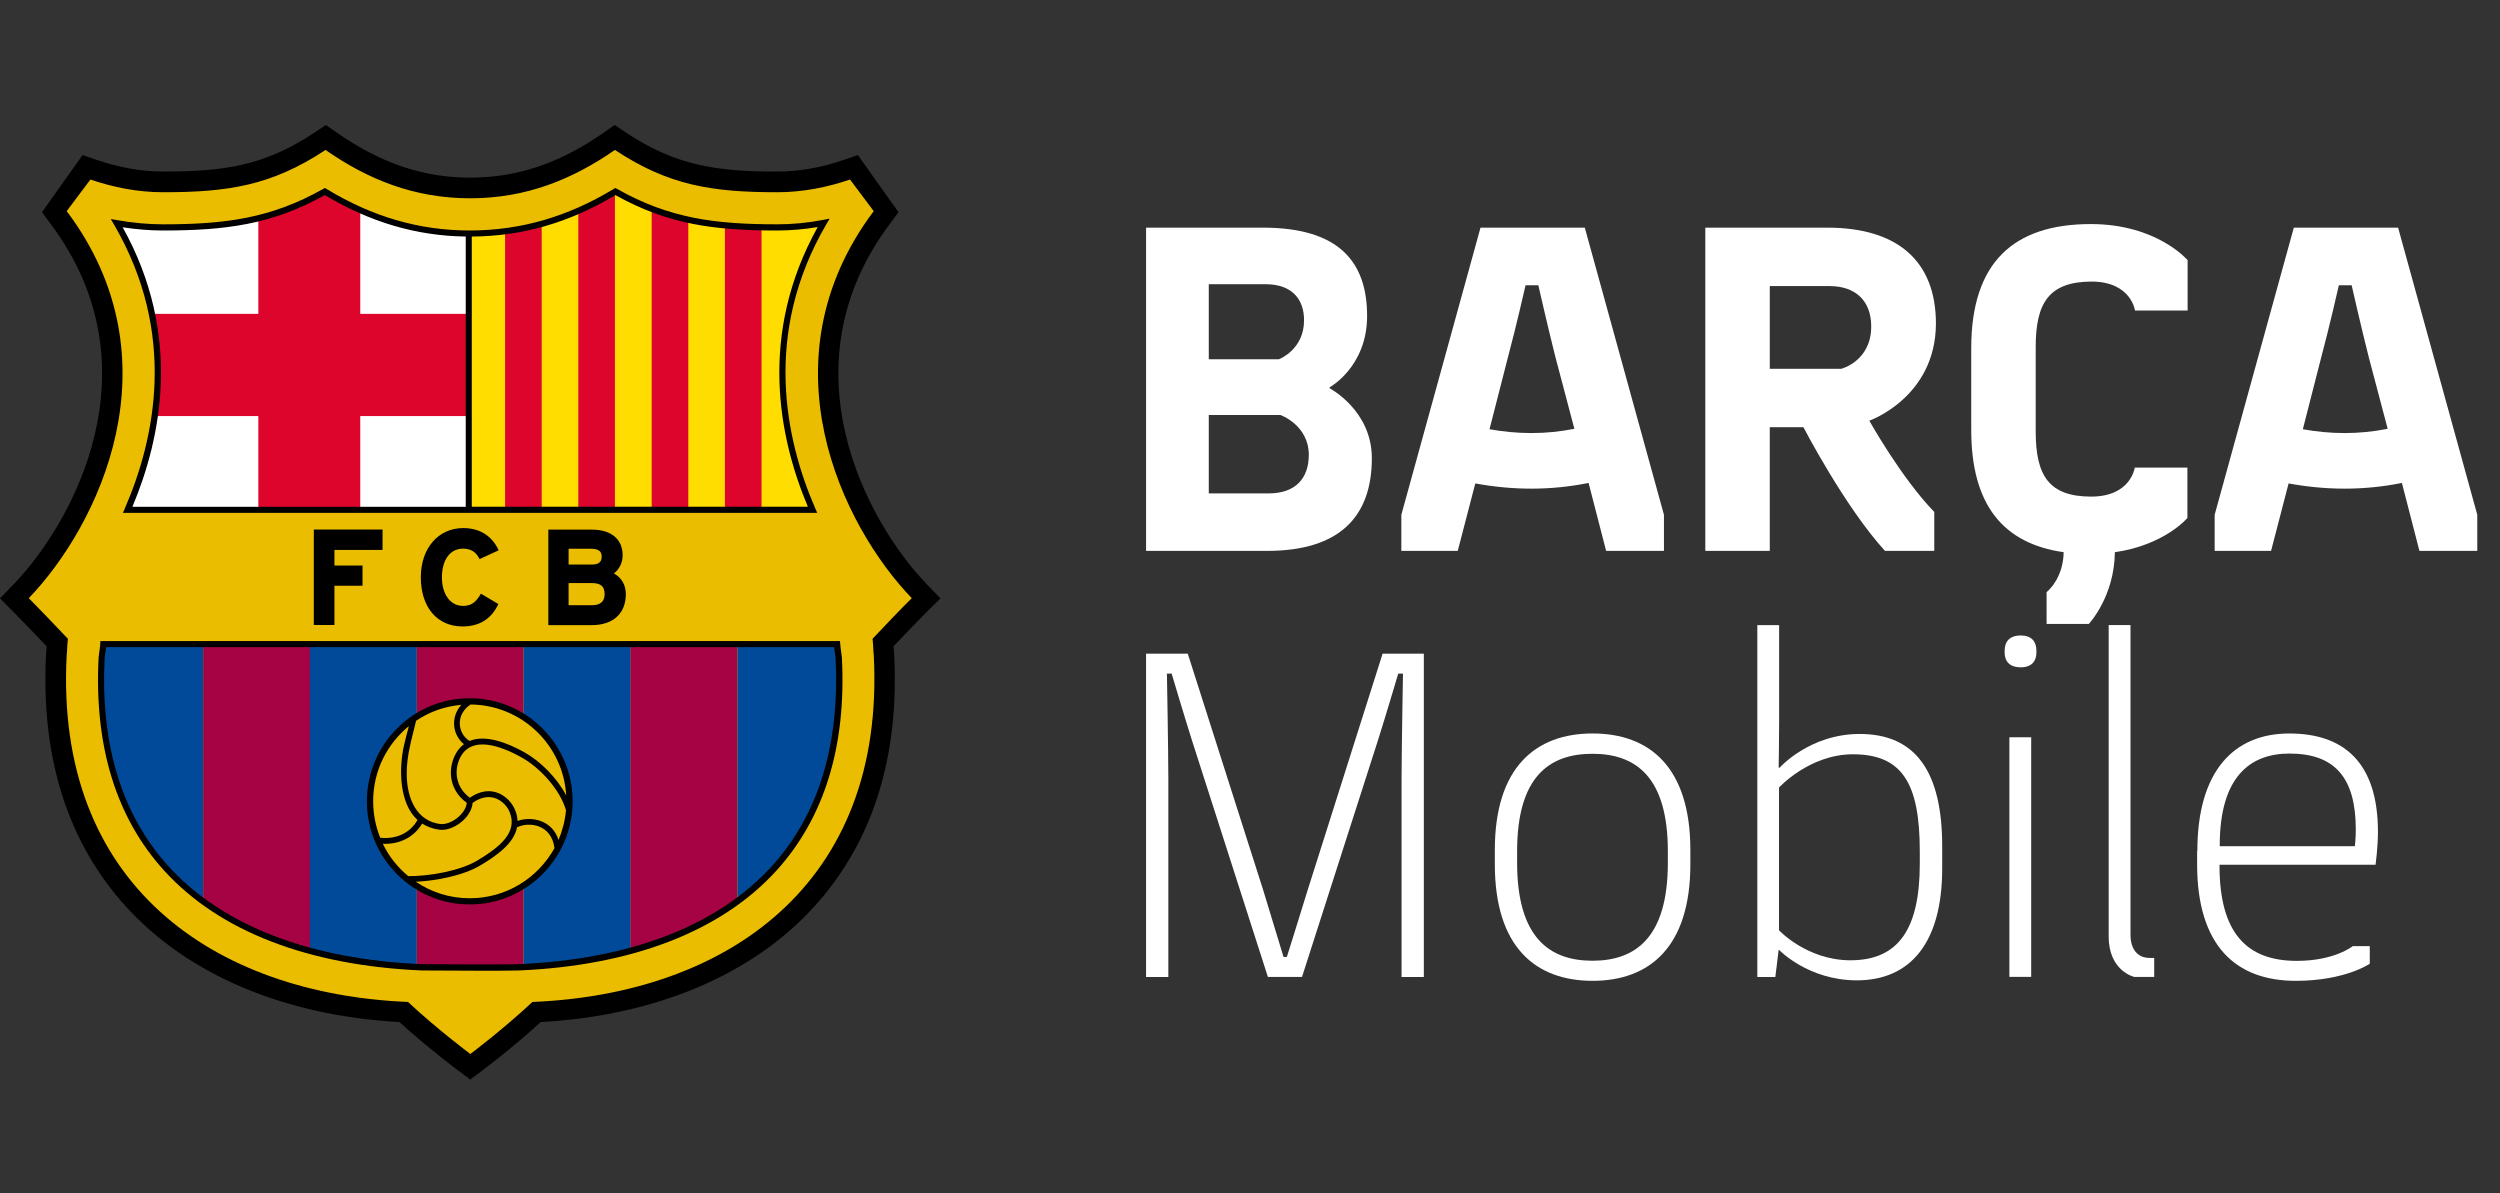
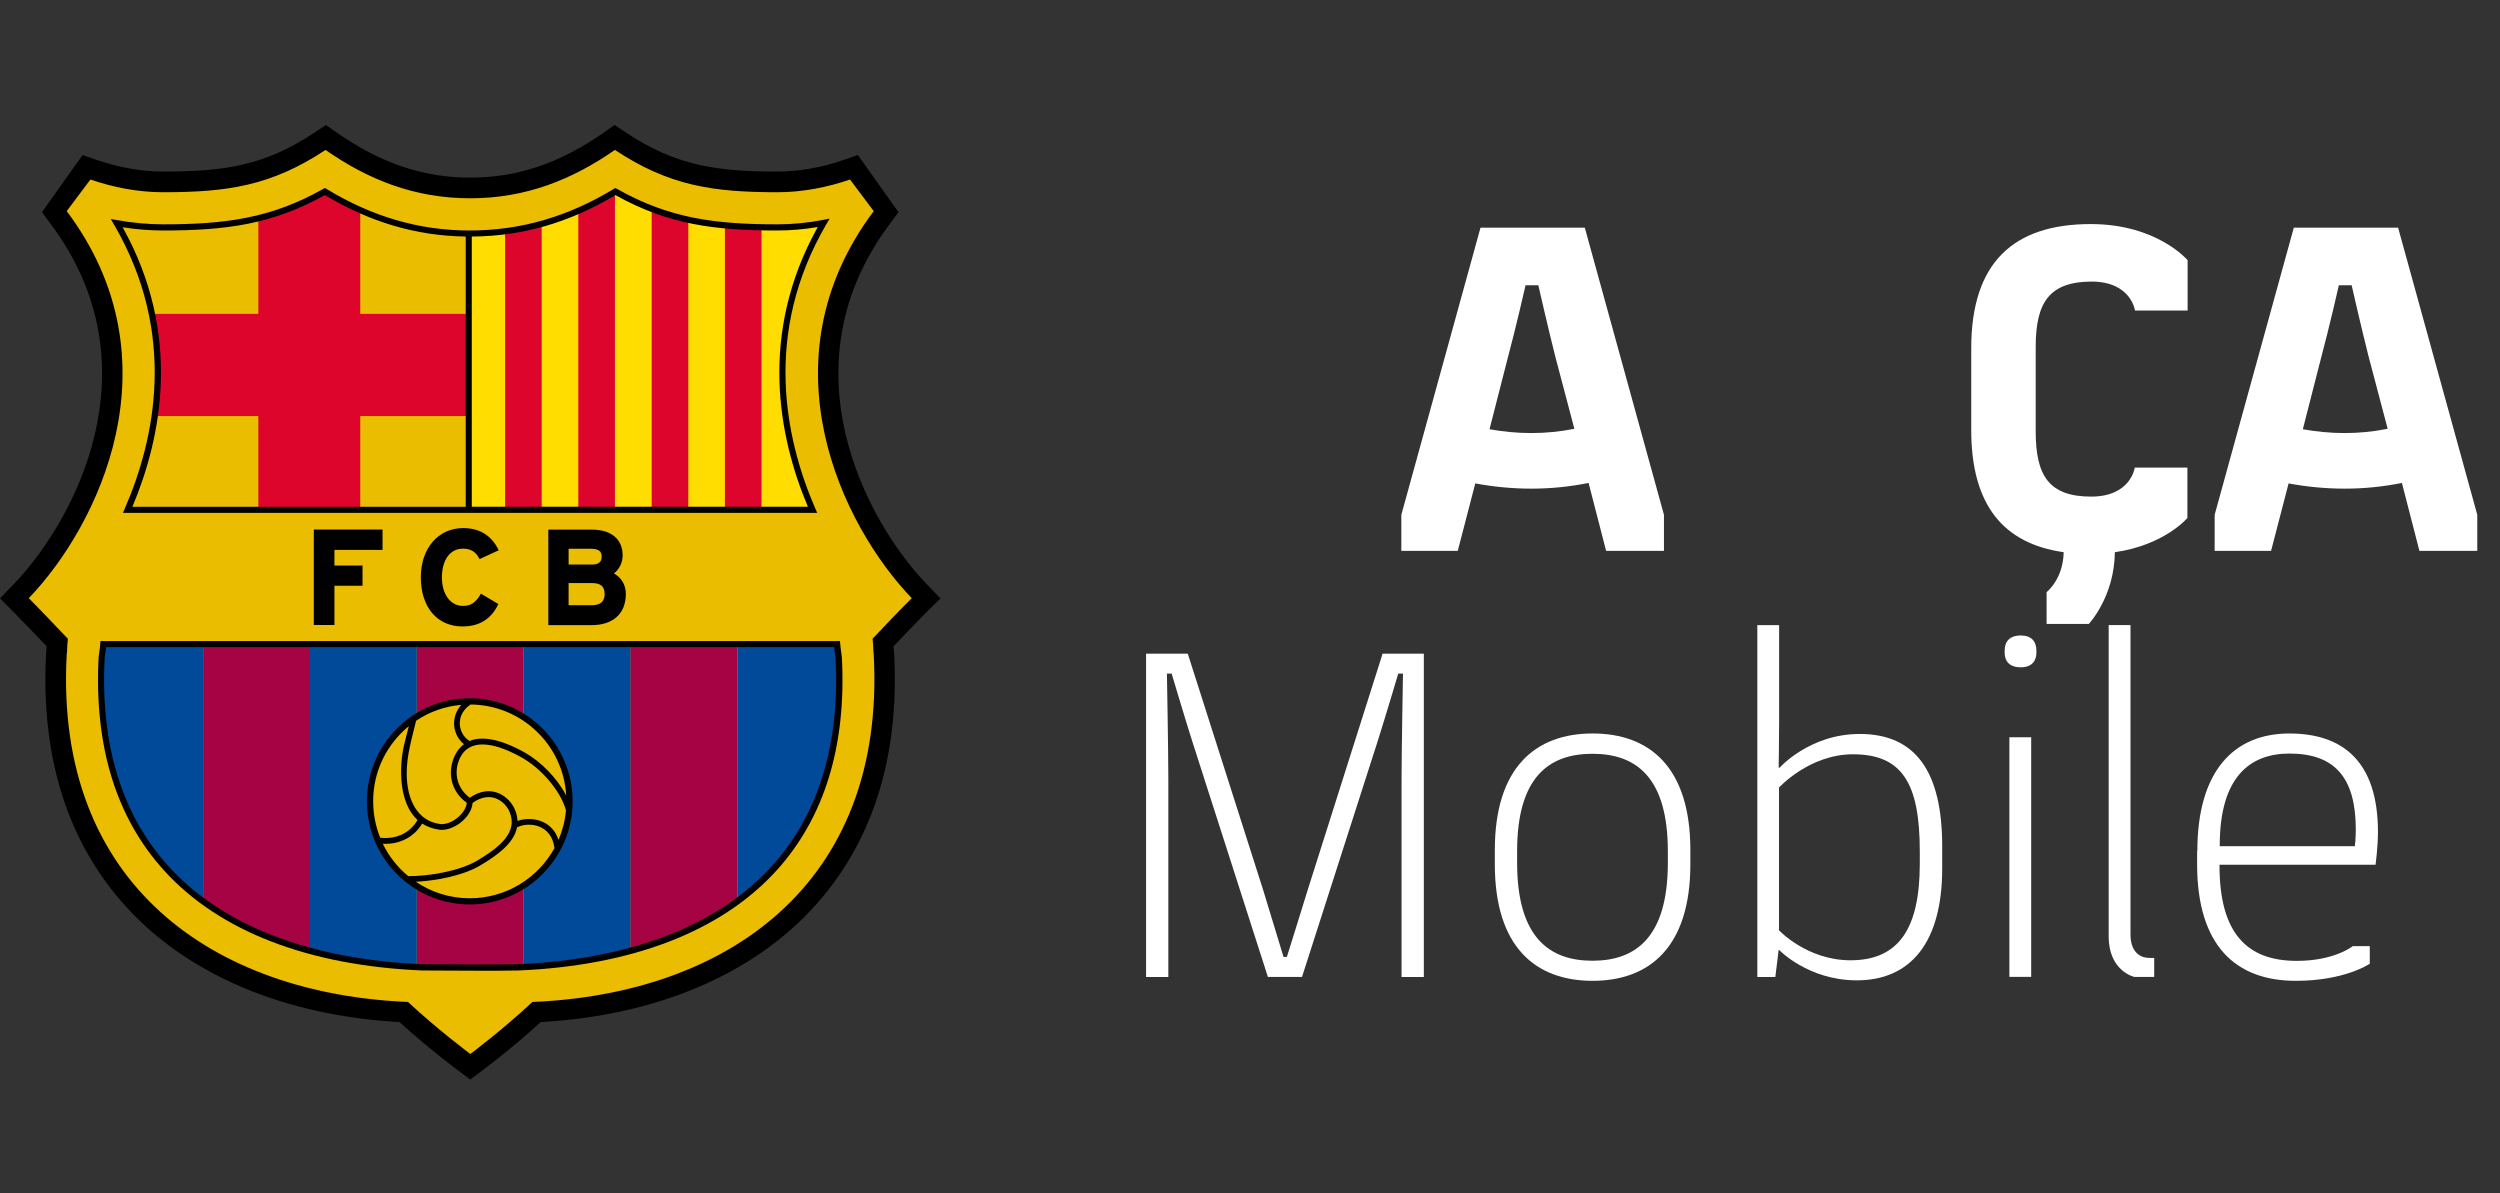
<svg xmlns="http://www.w3.org/2000/svg" fill="none" height="105" viewBox="0 0 220 105" width="220">
  <rect x="0" y="0" width="220" height="105" fill="#333333" stroke="none" />
-   <path d="m120.722 40.324c0 5.102-2.795 8.154-9.219 8.154h-10.648v-28.446h10.273c6.799 0 9.177 3.095 9.177 7.778 0 4.474-3.296 6.272-3.296 6.272v.084c0 .01 3.713 1.934 3.713 6.157zm-14.35-15.316v6.607h6.174s2.211-.836 2.211-3.429c0-1.756-.96-3.178-3.421-3.178zm8.802 15.023c0-2.635-2.503-3.513-2.503-3.513h-6.299v6.9h5.298c2.294 0 3.504-1.296 3.504-3.387z" fill="#fff" />
  <path d="m146.428 45.301v3.178h-5.089l-1.543-5.98c-1.669.335-3.338.502-5.048.502-1.668 0-3.337-.167-4.922-.46l-1.544 5.938h-4.964v-3.178l6.967-25.268h9.177zm-7.884-7.569-1.668-6.314c-.668-2.635-1.502-6.314-1.502-6.314h-1.126s-.835 3.68-1.544 6.314l-1.627 6.356c1.168.209 2.42.335 3.671.335 1.293 0 2.545-.125 3.796-.376z" fill="#fff" />
-   <path d="m164.501 37.021s2.795 5.018 5.715 8.029v3.429h-4.339c-3.546-3.889-7.175-10.883-7.175-10.883h-2.961v10.883h-5.674v-28.446h10.731c6.174 0 9.564 2.927 9.564 8.447-.021 6.492-5.861 8.541-5.861 8.541zm-2.462-4.569s2.628-.669 2.628-3.722c0-2.258-1.376-3.554-3.67-3.554h-5.256v7.276z" fill="#fff" />
  <path d="m179.142 30.529v7.443c0 3.889 1.168 5.729 4.881 5.729 3.504 0 3.837-2.551 3.837-2.551h4.631v4.433s-2.003 2.384-6.383 3.011c-.041 3.931-2.294 6.314-2.294 6.314h-3.713v-2.802s1.46-1.129 1.502-3.513c-5.298-.753-8.134-4.14-8.134-10.758v-7.192c0-7.538 3.712-10.925 10.522-10.925 5.84 0 8.52 3.178 8.52 3.178v4.433h-4.63s-.334-2.551-3.838-2.551c-3.723.021-4.901 1.861-4.901 5.75z" fill="#fff" />
  <path d="m218 45.301v3.178h-5.09l-1.543-5.98c-1.669.335-3.337.502-5.048.502-1.668 0-3.337-.167-4.922-.46l-1.543 5.938h-4.964v-3.178l6.966-25.268h9.177zm-7.885-7.569-1.668-6.314c-.668-2.635-1.502-6.314-1.502-6.314h-1.126s-.834 3.68-1.544 6.314l-1.626 6.356c1.168.209 2.419.335 3.67.335 1.294 0 2.545-.125 3.796-.376z" fill="#fff" />
  <path d="m54.094 12.307.417.282c4.589 3.042 8.28 3.596 13.901 3.596 1.981 0 4.109-.376 6.143-1.077l.532-.188 2.659 3.743-.271.366c-9.897 13.183-2.18 27.422 3.285 33.098l.501.523-.511.512c-.72.721-1.961 2.007-2.878 2.979l-.313.324.021.45v.157c0 .115.01.23.031.439l.01.084c.459 8.792-1.815 16.016-6.758 21.463-5.256 5.792-13.547 9.273-23.339 9.817l-.375.021-.282.251c-2.492 2.279-5.027 4.171-5.058 4.192l-.438.335-.438-.324c-.104-.084-2.607-1.944-5.068-4.192l-.282-.251-.375-.021c-9.793-.544-18.083-4.025-23.339-9.816-4.943-5.457-7.217-12.671-6.758-21.473l.01-.084c.021-.199.031-.303.031-.429v-.031-.136l.021-.45-.313-.324c-.866-.92-2.148-2.248-2.878-2.979l-.511-.512.501-.523c5.465-5.677 13.182-19.915 3.285-33.098l-.271-.366 2.67-3.743.532.188c2.034.7 4.161 1.077 6.142 1.077 5.621 0 9.313-.554 13.901-3.596l.417-.282.417.282c4.046 2.812 7.957 4.129 12.316 4.129 4.349 0 8.27-1.307 12.316-4.129z" fill="#ebbd00" />
-   <path d="m11.231 44.861c3.097-7.13 4.255-16.288-.959-25.226 1.304.23 2.67.376 4.057.376 5.34 0 9.542-.491 14.256-3.157 3.723 2.258 7.894 3.69 12.775 3.69 4.901 0 9.073-1.443 12.786-3.69 4.724 2.676 8.927 3.157 14.256 3.157 1.387 0 2.753-.146 4.067-.397-5.225 8.97-4.078 18.128-.97 25.258h-60.267" fill="#fff" />
  <path d="m71.509 44.861c-3.097-7.13-4.255-16.288.97-25.258-1.314.251-2.68.397-4.067.397-5.339 0-9.542-.491-14.256-3.157-3.723 2.258-7.894 3.69-12.786 3.69-.052 0-.094 0-.136 0v24.327z" fill="#fd0" />
  <path d="m64.877 79.32c5.944-4.349 9.448-11.301 8.937-21.442-.063-.575-.104-.606-.146-1.192h-8.781v22.634z" fill="#004a99" />
  <path d="m55.47 83.679c3.535-.962 6.716-2.394 9.407-4.359v-22.634h-9.407z" fill="#a50343" />
  <path d="m17.876 79.308c2.691 1.965 5.871 3.408 9.407 4.359v-26.993h-9.407z" fill="#a50343" />
  <path d="m8.938 57.878c-.511 10.141 2.993 17.093 8.937 21.442v-22.634h-8.781c-.052.575-.094.617-.156 1.192z" fill="#004a99" />
  <path d="m41.391 61.693c1.721 0 3.316.502 4.682 1.349v-6.356h-9.407v6.377c1.377-.868 2.993-1.37 4.724-1.37z" fill="#a50343" />
  <path d="m41.391 79.444c-1.742 0-3.358-.512-4.724-1.38v7.025c.167.011.334.021.501.031 3.118.021 5.955.031 8.405 0 .167-.011.334-.021.5-.031v-7.004c-1.356.868-2.962 1.359-4.682 1.359z" fill="#a50343" />
  <path d="m46.074 56.686v6.356c2.503 1.568 4.182 4.349 4.182 7.538 0 3.178-1.669 5.959-4.182 7.527v7.004c3.316-.167 6.476-.627 9.407-1.422v-26.993h-9.407z" fill="#004a99" />
  <path d="m32.537 70.569c0-3.168 1.658-5.928 4.14-7.506v-6.377h-9.407v26.993c2.92.784 6.08 1.254 9.407 1.422v-7.025c-2.482-1.579-4.14-4.349-4.14-7.506z" fill="#004a99" />
  <path d="m13.348 27.622c.626 3.084.646 6.116.25 8.991h9.136v8.248h8.969v-8.248h9.553v-8.991h-9.553v-9.148c-1.074-.47-2.107-1.024-3.108-1.631-2.002 1.139-3.911 1.871-5.861 2.352v8.426z" fill="#dd052b" />
  <path d="m60.57 44.861v-25.54c-1.085-.24-2.148-.554-3.222-.962v26.502z" fill="#dd052b" />
  <path d="m47.67 44.862v-25.174c-1.043.293-2.107.502-3.222.648v24.526z" fill="#dd052b" />
  <path d="m67.014 44.861v-24.871c-1.116-.021-2.179-.073-3.222-.167v25.038z" fill="#dd052b" />
  <path d="m54.114 44.861v-27.997c-1.032.627-2.107 1.192-3.222 1.673v26.324z" fill="#dd052b" />
  <g fill="#000">
    <path d="m82.762 52.66-1.231-1.275c-5.246-5.457-12.671-19.11-3.202-31.718l.74-.993-3.577-5.029-1.283.439c-1.929.669-3.932 1.014-5.798 1.014-5.402 0-8.948-.533-13.307-3.419l-1.022-.679-1.001.7c-3.859 2.687-7.582 3.931-11.701 3.931s-7.842-1.255-11.701-3.931l-1.001-.7-1.022.679c-4.359 2.896-7.905 3.419-13.307 3.419-1.867 0-3.869-.355-5.798-1.014l-1.283-.439-3.577 5.029.74.993c9.469 12.608 2.044 26.261-3.202 31.718l-1.231 1.275 1.251 1.255c.678.679 1.867 1.923 2.857 2.958 0 .063-0.0.115-.01.157 0 .105-.01.199-.031.376l-.01.115c-.48 9.095 1.877 16.58 7.029 22.257 5.454 6.011 13.985 9.607 24.069 10.162 2.503 2.279 5.037 4.171 5.152 4.255l1.074.805 1.074-.805c.115-.084 2.639-1.976 5.131-4.255 10.085-.554 18.615-4.15 24.069-10.162 5.152-5.677 7.509-13.162 7.029-22.257l-.011-.115c-.021-.178-.021-.261-.031-.376 0-.052 0-.104-.01-.157.991-1.045 2.19-2.289 2.857-2.958zm-5.976 3.554c.094.909.042.878.104 1.411 1.074 20.271-13.015 29.847-30.035 30.547-2.607 2.436-5.465 4.579-5.465 4.579s-2.878-2.143-5.486-4.579c-17.03-.711-31.119-10.277-30.034-30.547.063-.533.01-.502.104-1.411-.98-1.035-2.597-2.729-3.441-3.575 6.111-6.356 13.234-20.888 3.337-34.06l2.086-2.781c1.981.679 4.171 1.119 6.382 1.119 5.673 0 9.542-.565 14.308-3.722 3.765 2.624 7.842 4.255 12.733 4.255 4.891 0 8.969-1.641 12.733-4.255 4.766 3.157 8.635 3.722 14.308 3.722 2.211 0 4.411-.439 6.382-1.119l2.086 2.781c-9.886 13.172-2.764 27.714 3.348 34.06-.866.847-2.482 2.54-3.452 3.575z" />
    <path d="m8.822 56.664c-.021.314-.052.46-.073.627-.021.146-.042.293-.073.575-.396 7.799 1.543 14.103 5.777 18.755 4.849 5.332 12.702 8.363 22.724 8.782h.386c1.669.01 3.254.021 4.735.021 1.158 0 2.263 0 3.306-.021 10.011-.418 17.864-3.45 22.714-8.782 4.224-4.652 6.174-10.956 5.767-18.765-.031-.261-.052-.418-.073-.565-.021-.167-.052-.314-.073-.627l-.021-.251h-65.085zm.386 1.234c.031-.251.052-.397.073-.533.021-.125.042-.24.052-.418h64.074c.021.178.042.293.052.418.021.136.042.282.073.523.386 7.642-1.502 13.821-5.631 18.358-4.745 5.217-12.473 8.196-22.328 8.604-2.346.031-5.048.021-8.02 0h-.376c-9.866-.408-17.593-3.387-22.338-8.604-4.119-4.537-6.017-10.716-5.632-18.347z" />
    <path d="m10.981 44.757-.167.376h61.102l-.167-.376c-2.649-6.105-4.641-15.399.959-25.007l.302-.512-.584.115c-1.356.261-2.701.387-4.015.387-5.454 0-9.511-.512-14.131-3.126l-.136-.073-.136.084c-4.046 2.457-8.187 3.649-12.65 3.659-4.453 0-8.583-1.202-12.629-3.659l-.136-.084-.136.073c-4.609 2.614-8.677 3.126-14.131 3.126-1.272 0-2.618-.125-4.005-.366l-.574-.104.292.502c5.59 9.597 3.598 18.88.939 24.986zm30.546-23.94c4.453-.031 8.583-1.223 12.629-3.648 4.662 2.603 8.76 3.115 14.256 3.115 1.158 0 2.357-.104 3.546-.303-5.246 9.43-3.442 18.504-.866 24.609h-29.576v-23.773zm-30.733-.815c1.22.188 2.409.282 3.535.282 5.486 0 9.594-.512 14.256-3.115 3.984 2.384 8.04 3.586 12.4 3.648v23.784h-29.336c2.576-6.116 4.391-15.19-.855-24.599z" />
    <path d="m33.664 48.395v-1.798h-6.049v8.405h1.815v-3.46h2.472v-1.777h-2.472v-1.369z" />
    <path d="m40.744 48.28c.657 0 1.126.272 1.418.847l.042.073 1.679-.774-.042-.084c-.595-1.223-1.658-1.871-3.076-1.871-2.2 0-3.733 1.777-3.733 4.328 0 2.635 1.439 4.328 3.671 4.328 1.46 0 2.503-.638 3.118-1.903l.031-.073-1.533-.909-.042.073c-.438.732-.845 1.004-1.533 1.004-1.105 0-1.856-1.014-1.856-2.519.011-1.547.72-2.519 1.856-2.519z" />
    <path d="m54.792 48.865c0-1.411-1.001-2.258-2.691-2.258h-3.848v8.405h3.817c1.888 0 3.003-1.025 3.003-2.739 0-.794-.386-1.453-1.053-1.809.49-.376.772-.951.772-1.599zm-4.755-.575h1.992c.813 0 .918.376.918.7 0 .46-.271.69-.834.69h-2.075zm2.086 4.966h-2.086v-1.944h2.086c.741 0 1.085.303 1.085.972 0 .638-.375.972-1.085.972z" />
    <path d="m41.339 79.591c4.985 0 9.052-4.067 9.052-9.074 0-4.997-4.057-9.074-9.052-9.074-4.995 0-9.052 4.067-9.052 9.074s4.057 9.074 9.052 9.074zm0-.544c-1.762 0-3.389-.533-4.745-1.453 1.794-.084 4.182-.544 5.663-1.432 1.439-.857 2.962-1.924 3.243-3.356 1.043-.523 3.035-.272 3.295 1.829-1.46 2.634-4.244 4.412-7.456 4.412zm-4.192-6.576c.417.272.918.46 1.512.544 1.178.157 2.826-1.025 2.93-2.363 1.627-1.15 2.878-.104 3.254.794.74 1.788-.824 3.074-2.847 4.286-1.564.93-4.286 1.38-6.069 1.369-.939-.774-1.71-1.746-2.242-2.854.073 0 .136.01.209.01 1.397 0 2.586-.648 3.254-1.788zm-1.356-4.307c-.021-1.673.449-3.136.824-4.736 1.158-.784 2.513-1.275 3.984-1.401-.98 1.077-.782 2.645.229 3.46-.24.178-.448.408-.636.7-.751 1.192-.855 3.199.886 4.464-.104 1.004-1.439 1.986-2.357 1.861-1.971-.261-2.899-2.091-2.93-4.349zm9.751 4.077c-.01-.314-.083-.648-.229-.993-.449-1.087-2.013-2.405-3.973-1.045-1.439-1.087-1.356-2.749-.72-3.753.991-1.568 3.233-.941 5.287.209 1.669.93 3.41 2.885 3.9 4.652-.083.92-.313 1.788-.657 2.603-.584-1.819-2.461-2.08-3.608-1.673zm.615-6.032c-1.481-.836-3.431-1.589-4.839-1.004-1.064-.659-1.251-2.331.094-3.209 4.495.042 8.155 3.565 8.416 8.008-.803-1.537-2.263-3.011-3.671-3.795zm-10.178-2.31c-.156.627-.313 1.171-.438 1.735-.438 2.007-.427 5.039 1.199 6.523-.563 1.004-1.585 1.589-2.847 1.589-.146 0-.302-.011-.438-.031-.396-.983-.615-2.07-.615-3.199-.01-2.666 1.22-5.049 3.139-6.617z" />
  </g>
  <path d="m100.854 57.522h3.67l6.633 20.794c.626 2.049 1.794 5.896 1.794 5.896h.292s1.209-3.847 1.835-5.896l6.591-20.794h3.629v28.456h-1.96v-17.364c0-2.467.125-9.336.125-9.336h-.417s-1.168 3.931-1.794 5.896l-6.674 20.794h-3.004l-6.674-20.794c-.626-1.965-1.794-5.896-1.794-5.896h-.417s.125 6.858.125 9.336v17.364h-1.96z" fill="#fff" />
  <path d="m131.545 74.802c0-7.276 3.587-10.256 8.604-10.256 5.016 0 8.603 2.969 8.603 10.256v1.254c0 7.276-3.587 10.256-8.603 10.256-5.017 0-8.604-2.969-8.604-10.256zm8.593 9.743c3.796 0 6.633-2.049 6.633-8.625v-1.004c0-6.565-2.837-8.583-6.633-8.583s-6.632 2.007-6.632 8.583v1.004c0 6.576 2.836 8.625 6.632 8.625z" fill="#fff" />
  <path d="m170.913 74.468v1.965c0 6.523-2.795 9.837-7.509 9.837-4.296 0-6.841-2.676-6.841-2.676h-.042l-.292 2.384h-1.585v-30.965h1.919v8.489c0 1.756-.042 4.056-.042 4.056h.084s2.628-2.969 7.05-2.969c4.912 0 7.258 3.304 7.258 9.879zm-8.061 10.036c4.213 0 6.09-2.76 6.09-8.499v-1.087c0-5.98-1.543-8.541-5.882-8.541-3.837 0-6.507 2.927-6.507 2.927v12.556c0 .011 2.461 2.645 6.299 2.645z" fill="#fff" />
  <path d="m177.827 55.922c.96 0 1.377.544 1.377 1.338v.167c0 .753-.417 1.296-1.377 1.296-1.001 0-1.418-.544-1.418-1.296v-.167c0-.784.417-1.338 1.418-1.338zm-1.001 8.959h1.919v21.086h-1.919z" fill="#fff" />
  <path d="m187.817 85.968s-2.253-.502-2.253-3.554v-27.411h1.919v27.244c0 1.38.709 2.049 1.669 2.049h.417v1.673z" fill="#fff" />
  <path d="m193.367 74.886c0-7.025 3.212-10.339 8.092-10.339 4.714 0 7.801 2.467 7.801 8.667 0 1.296-.209 2.885-.209 2.885h-13.734v.084c0 5.896 2.377 8.374 6.799 8.374 3.337 0 4.923-1.296 4.923-1.296h1.501v1.547s-2.169 1.505-6.507 1.505c-5.256 0-8.687-3.053-8.687-10.256v-1.171zm1.96-.418h11.899s.084-.627.084-1.464c0-4.558-1.836-6.691-5.84-6.691-3.463 0-6.132 2.049-6.132 8.071v.084z" fill="#fff" />
</svg>